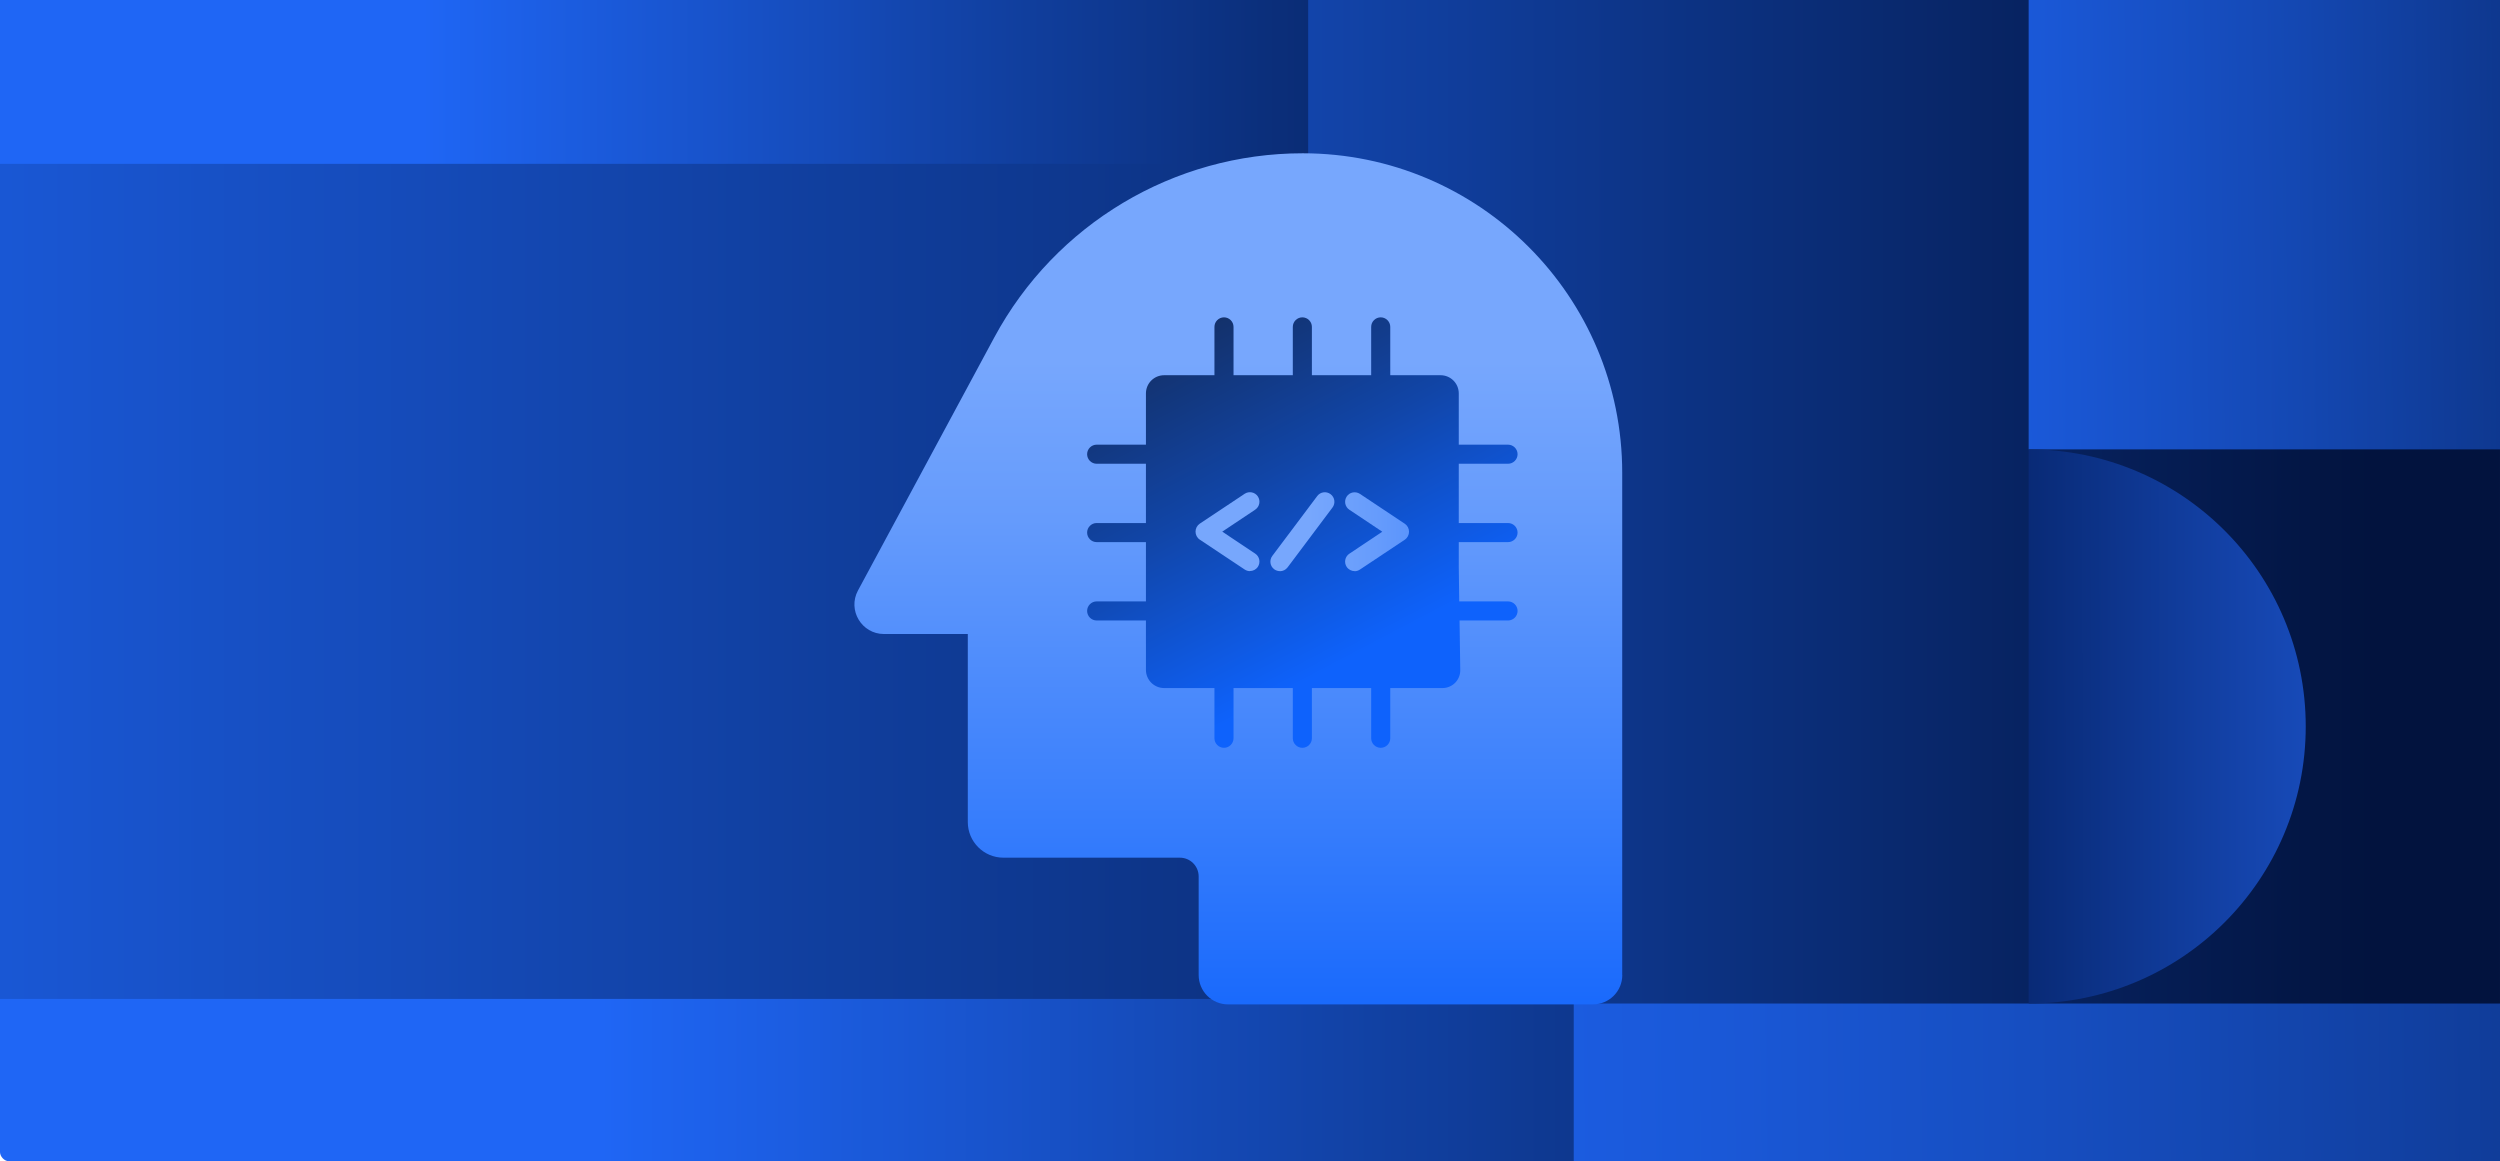
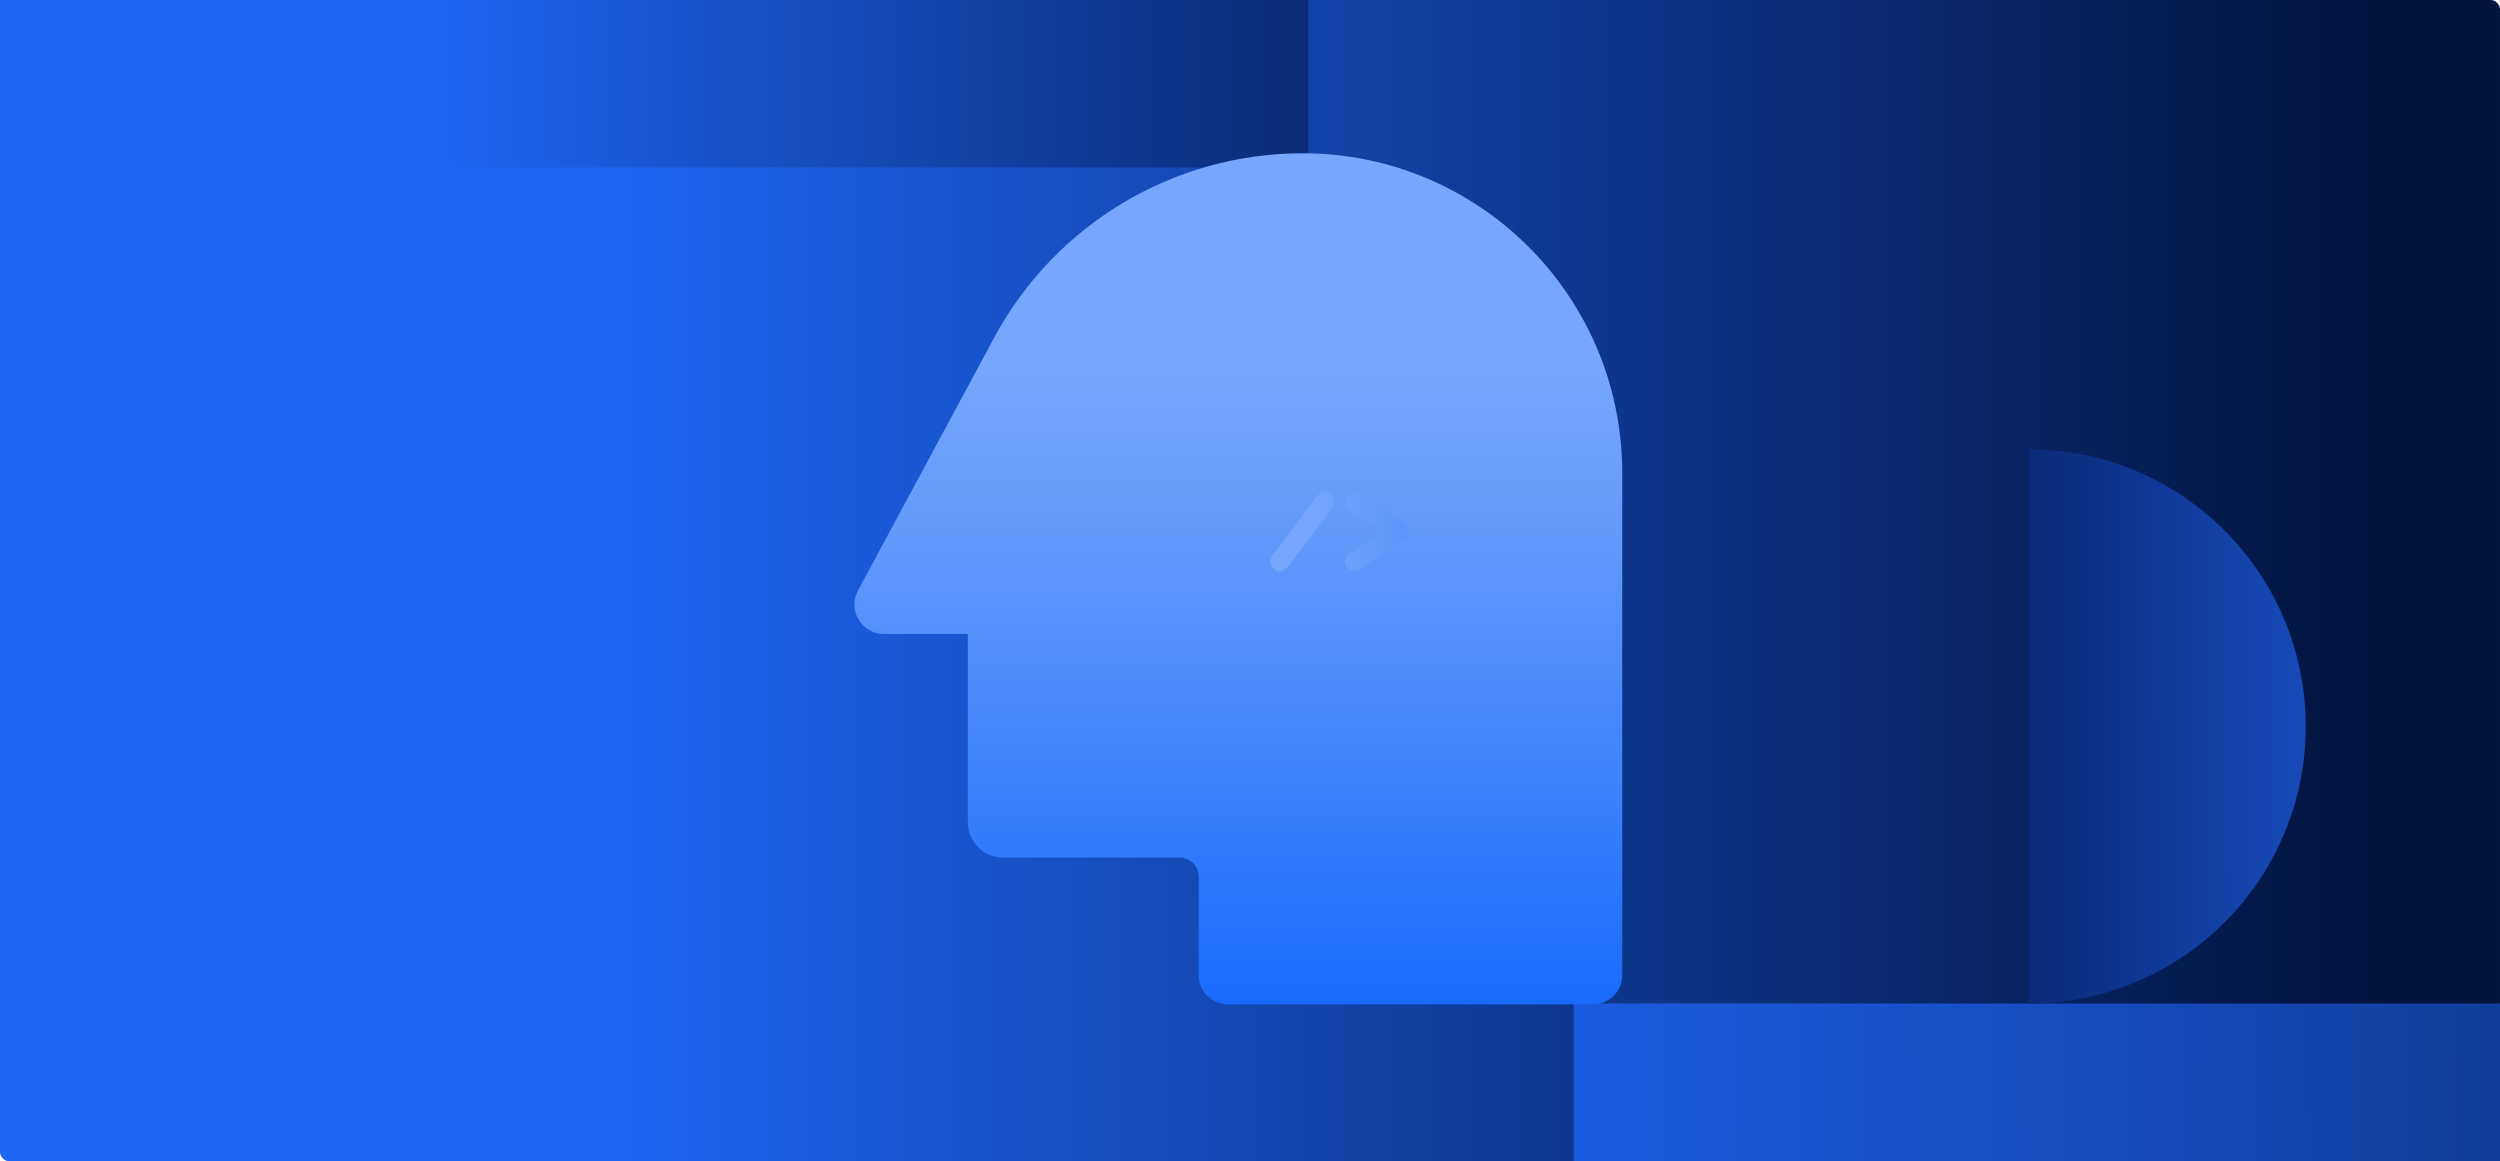
<svg xmlns="http://www.w3.org/2000/svg" xmlns:xlink="http://www.w3.org/1999/xlink" id="Layer_2" viewBox="0 0 319.67 148.49">
  <defs>
    <style>.cls-1{fill:url(#linear-gradient-8);}.cls-2{fill:url(#linear-gradient-7);}.cls-3{fill:url(#linear-gradient-5);}.cls-4{fill:url(#linear-gradient-6);}.cls-5{fill:url(#linear-gradient-9);}.cls-6{fill:url(#linear-gradient-4);}.cls-7{fill:url(#linear-gradient-3);}.cls-8{fill:url(#linear-gradient-2);}.cls-9{fill:url(#linear-gradient);}.cls-10{fill:url(#linear-gradient-10);}.cls-11{fill:url(#linear-gradient-11);}</style>
    <linearGradient id="linear-gradient" x1="0" y1="74.24" x2="319.67" y2="74.24" gradientUnits="userSpaceOnUse">
      <stop offset=".24" stop-color="#1f66f5" />
      <stop offset=".6" stop-color="#0f3b96" />
      <stop offset=".95" stop-color="#02133e" />
    </linearGradient>
    <linearGradient id="linear-gradient-2" x1="-1.59" y1="10.71" x2="230" y2="10.71" xlink:href="#linear-gradient" />
    <linearGradient id="linear-gradient-3" x1="28.91" y1="31.62" x2="391.14" y2="27.6" gradientUnits="userSpaceOnUse">
      <stop offset=".53" stop-color="#1f66f5" />
      <stop offset=".57" stop-color="#1d62ed" />
      <stop offset=".64" stop-color="#1a58d7" />
      <stop offset=".73" stop-color="#1448b3" />
      <stop offset=".83" stop-color="#0c3282" />
      <stop offset=".94" stop-color="#031544" />
      <stop offset=".95" stop-color="#02133e" />
    </linearGradient>
    <linearGradient id="linear-gradient-4" x1="-308.28" y1="74.34" x2="712.75" y2="74.34" gradientUnits="userSpaceOnUse">
      <stop offset=".24" stop-color="#1f66f5" />
      <stop offset=".42" stop-color="#0f3b96" />
      <stop offset=".6" stop-color="#02133e" />
    </linearGradient>
    <linearGradient id="linear-gradient-5" x1="-231.82" y1="143.85" x2="473.93" y2="136.04" xlink:href="#linear-gradient-3" />
    <linearGradient id="linear-gradient-6" x1="-330" y1="752.23" x2="-541.22" y2="752.56" gradientTransform="translate(736.76 -659.57)" gradientUnits="userSpaceOnUse">
      <stop offset=".32" stop-color="#2567f4" />
      <stop offset=".37" stop-color="#2262e9" />
      <stop offset=".47" stop-color="#1c55ce" />
      <stop offset=".59" stop-color="#123fa2" />
      <stop offset=".74" stop-color="#052265" />
      <stop offset=".79" stop-color="#00174d" />
    </linearGradient>
    <linearGradient id="linear-gradient-7" x1="158.34" y1="-7.6" x2="158.34" y2="137.54" gradientUnits="userSpaceOnUse">
      <stop offset=".37" stop-color="#77a7fd" />
      <stop offset=".51" stop-color="#659bfc" />
      <stop offset=".77" stop-color="#387efc" />
      <stop offset="1" stop-color="#0e62fc" />
    </linearGradient>
    <linearGradient id="linear-gradient-8" x1="134.91" y1="7.83" x2="178.86" y2="91.61" gradientUnits="userSpaceOnUse">
      <stop offset="0" stop-color="#17171b" />
      <stop offset=".08" stop-color="#161a24" />
      <stop offset=".23" stop-color="#15233f" />
      <stop offset=".41" stop-color="#13316b" />
      <stop offset=".63" stop-color="#1145a7" />
      <stop offset=".87" stop-color="#0e5ff3" />
      <stop offset=".9" stop-color="#0e62fc" />
    </linearGradient>
    <linearGradient id="linear-gradient-9" x1="143.44" y1="67.86" x2="208.12" y2="68.35" xlink:href="#linear-gradient-7" />
    <linearGradient id="linear-gradient-10" x1="143.44" y1="67.76" x2="208.12" y2="68.25" xlink:href="#linear-gradient-7" />
    <linearGradient id="linear-gradient-11" x1="143.44" y1="67.81" x2="208.12" y2="68.3" xlink:href="#linear-gradient-7" />
  </defs>
  <g id="E-book">
    <rect class="cls-9" width="319.67" height="148.49" rx="1.17" ry="1.17" />
    <rect class="cls-8" width="167.27" height="21.41" />
-     <rect class="cls-7" x="259.4" width="60.27" height="57.46" />
-     <rect class="cls-6" y="20.95" width="167.27" height="106.78" />
    <rect class="cls-3" x="201.23" y="128.32" width="118.44" height="20.17" />
    <path class="cls-4" d="M259.4,128.32c19.57,0,35.43-15.86,35.43-35.43s-15.86-35.43-35.43-35.43v70.86Z" />
    <path class="cls-2" d="M207.43,124.67V60.46c0-22.57-18.3-40.86-40.86-40.86-16.48,0-31.63,9.05-39.44,23.56l-17.42,32.34c-1.36,2.52.47,5.57,3.32,5.57h10.72v24.04c0,2.52,2.04,4.56,4.56,4.56h22.56c1.33,0,2.4,1.08,2.4,2.4v12.6c0,2.08,1.68,3.76,3.76,3.76h46.65c2.08,0,3.76-1.68,3.76-3.76" />
-     <path class="cls-1" d="M192.82,76.9h-6.23l-.06-4.41v-3.17h6.3c.67,0,1.22-.55,1.22-1.22s-.55-1.22-1.22-1.22h-6.3v-7.58h6.3c.67,0,1.22-.55,1.22-1.22s-.55-1.22-1.22-1.22h-6.3v-6.55c0-1.29-1.04-2.33-2.33-2.33h-6.43v-6.18c0-.67-.55-1.22-1.22-1.22s-1.22.55-1.22,1.22v6.18h-7.58v-6.18c0-.67-.55-1.22-1.22-1.22s-1.22.55-1.22,1.22v6.18h-7.58v-6.18c0-.67-.55-1.22-1.22-1.22s-1.22.55-1.22,1.22v6.18h-6.43c-1.29,0-2.33,1.04-2.33,2.33v6.55h-6.3c-.67,0-1.22.55-1.22,1.22s.55,1.22,1.22,1.22h6.3v7.58h-6.3c-.67,0-1.22.55-1.22,1.22s.55,1.22,1.22,1.22h6.3v7.58h-6.3c-.67,0-1.22.55-1.22,1.22s.55,1.22,1.22,1.22h6.3v6.31c0,1.29,1.04,2.33,2.33,2.33h6.43v6.42c0,.67.55,1.22,1.22,1.22s1.22-.55,1.22-1.22v-6.42h7.58v6.42c0,.67.55,1.22,1.22,1.22s1.22-.55,1.22-1.22v-6.42h7.58v6.42c0,.67.55,1.22,1.22,1.22s1.22-.55,1.22-1.22v-6.42h6.68c1.27,0,2.29-1.04,2.27-2.3l-.09-6.34h6.2c.67,0,1.22-.55,1.22-1.22s-.55-1.22-1.22-1.22Z" />
-     <path class="cls-5" d="M159.83,73.03c-.23,0-.47-.07-.68-.21l-5.74-3.82c-.34-.23-.54-.61-.54-1.02s.2-.79.54-1.02l5.74-3.82c.56-.37,1.32-.22,1.69.34s.22,1.32-.34,1.69l-4.21,2.81,4.21,2.81c.56.37.71,1.13.34,1.69-.24.35-.62.54-1.02.54Z" />
-     <path class="cls-10" d="M173.22,73.03c-.39,0-.78-.19-1.02-.54-.37-.56-.22-1.32.34-1.69l4.21-2.81-4.21-2.81c-.56-.37-.71-1.13-.34-1.69.37-.56,1.13-.71,1.69-.34l5.74,3.82c.34.23.54.61.54,1.02s-.2.79-.54,1.02l-5.74,3.82c-.21.14-.44.21-.68.21Z" />
+     <path class="cls-10" d="M173.22,73.03c-.39,0-.78-.19-1.02-.54-.37-.56-.22-1.32.34-1.69l4.21-2.81-4.21-2.81c-.56-.37-.71-1.13-.34-1.69.37-.56,1.13-.71,1.69-.34l5.74,3.82c.34.23.54.61.54,1.02s-.2.79-.54,1.02l-5.74,3.82c-.21.14-.44.21-.68.21" />
    <path class="cls-11" d="M163.66,73.03c-.25,0-.51-.08-.73-.24-.54-.4-.65-1.17-.24-1.71l5.74-7.65c.4-.54,1.17-.65,1.71-.24.54.4.65,1.17.24,1.71l-5.74,7.65c-.24.32-.61.49-.98.49Z" />
  </g>
</svg>